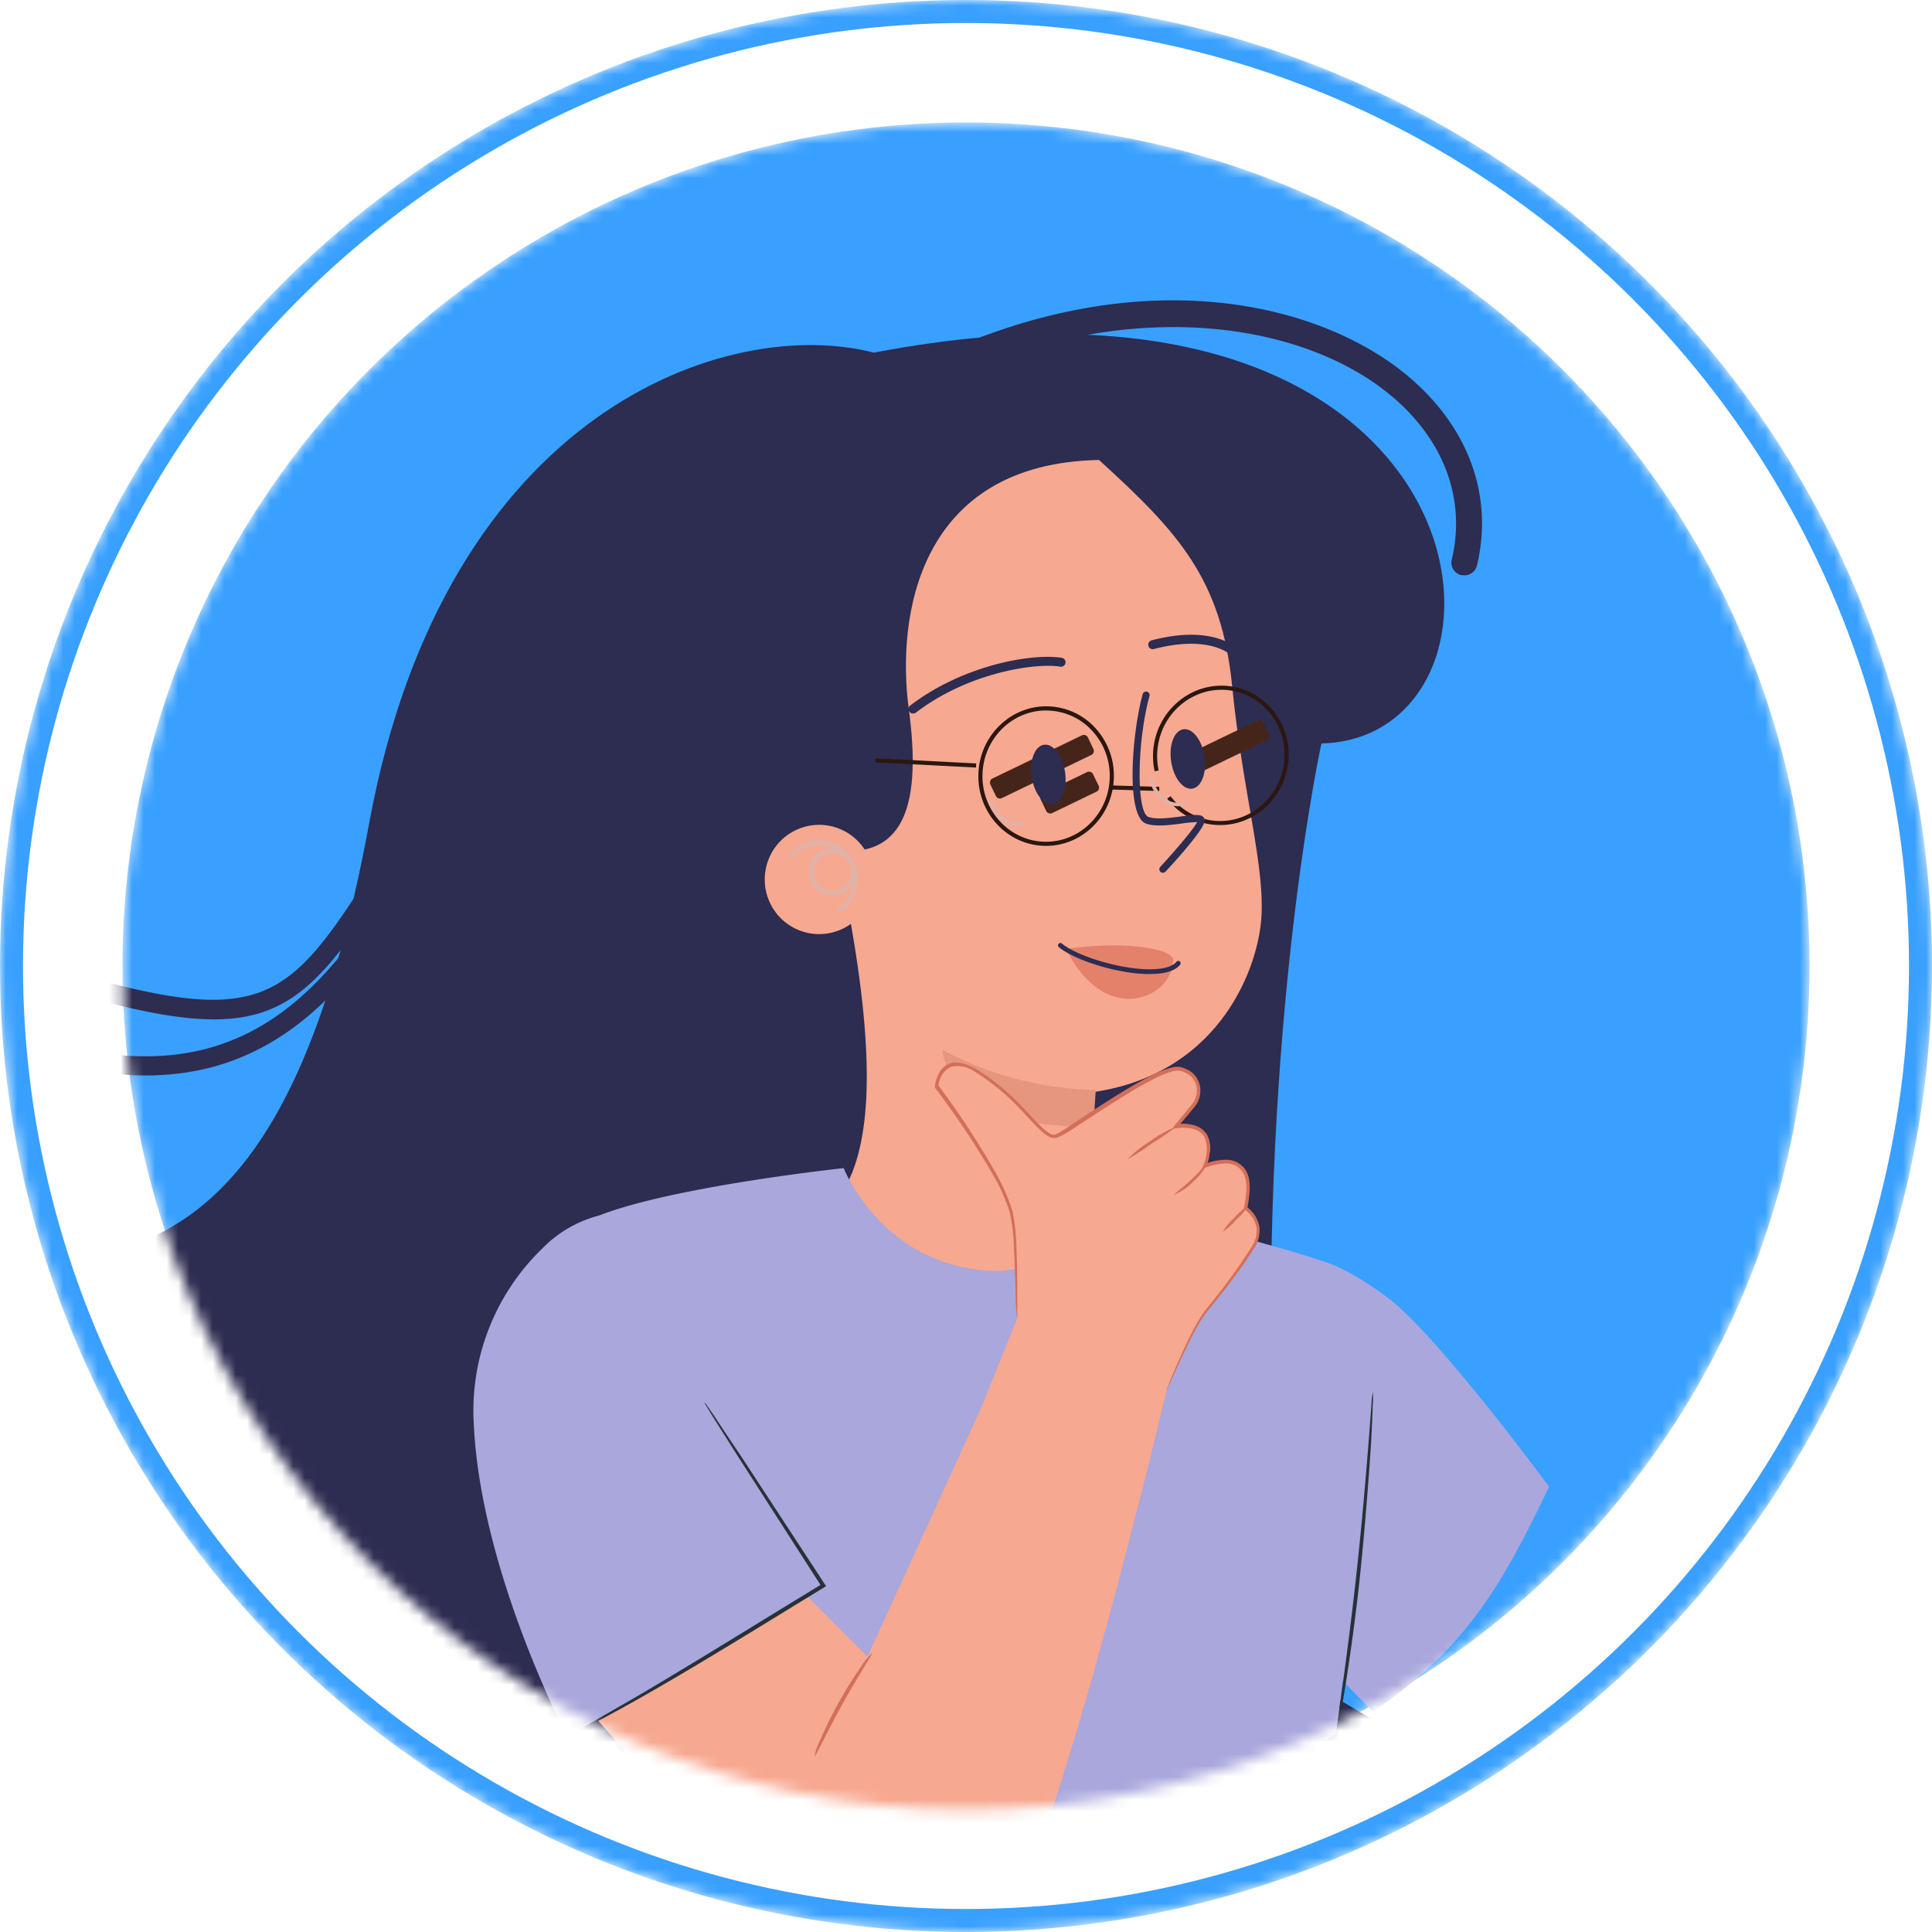
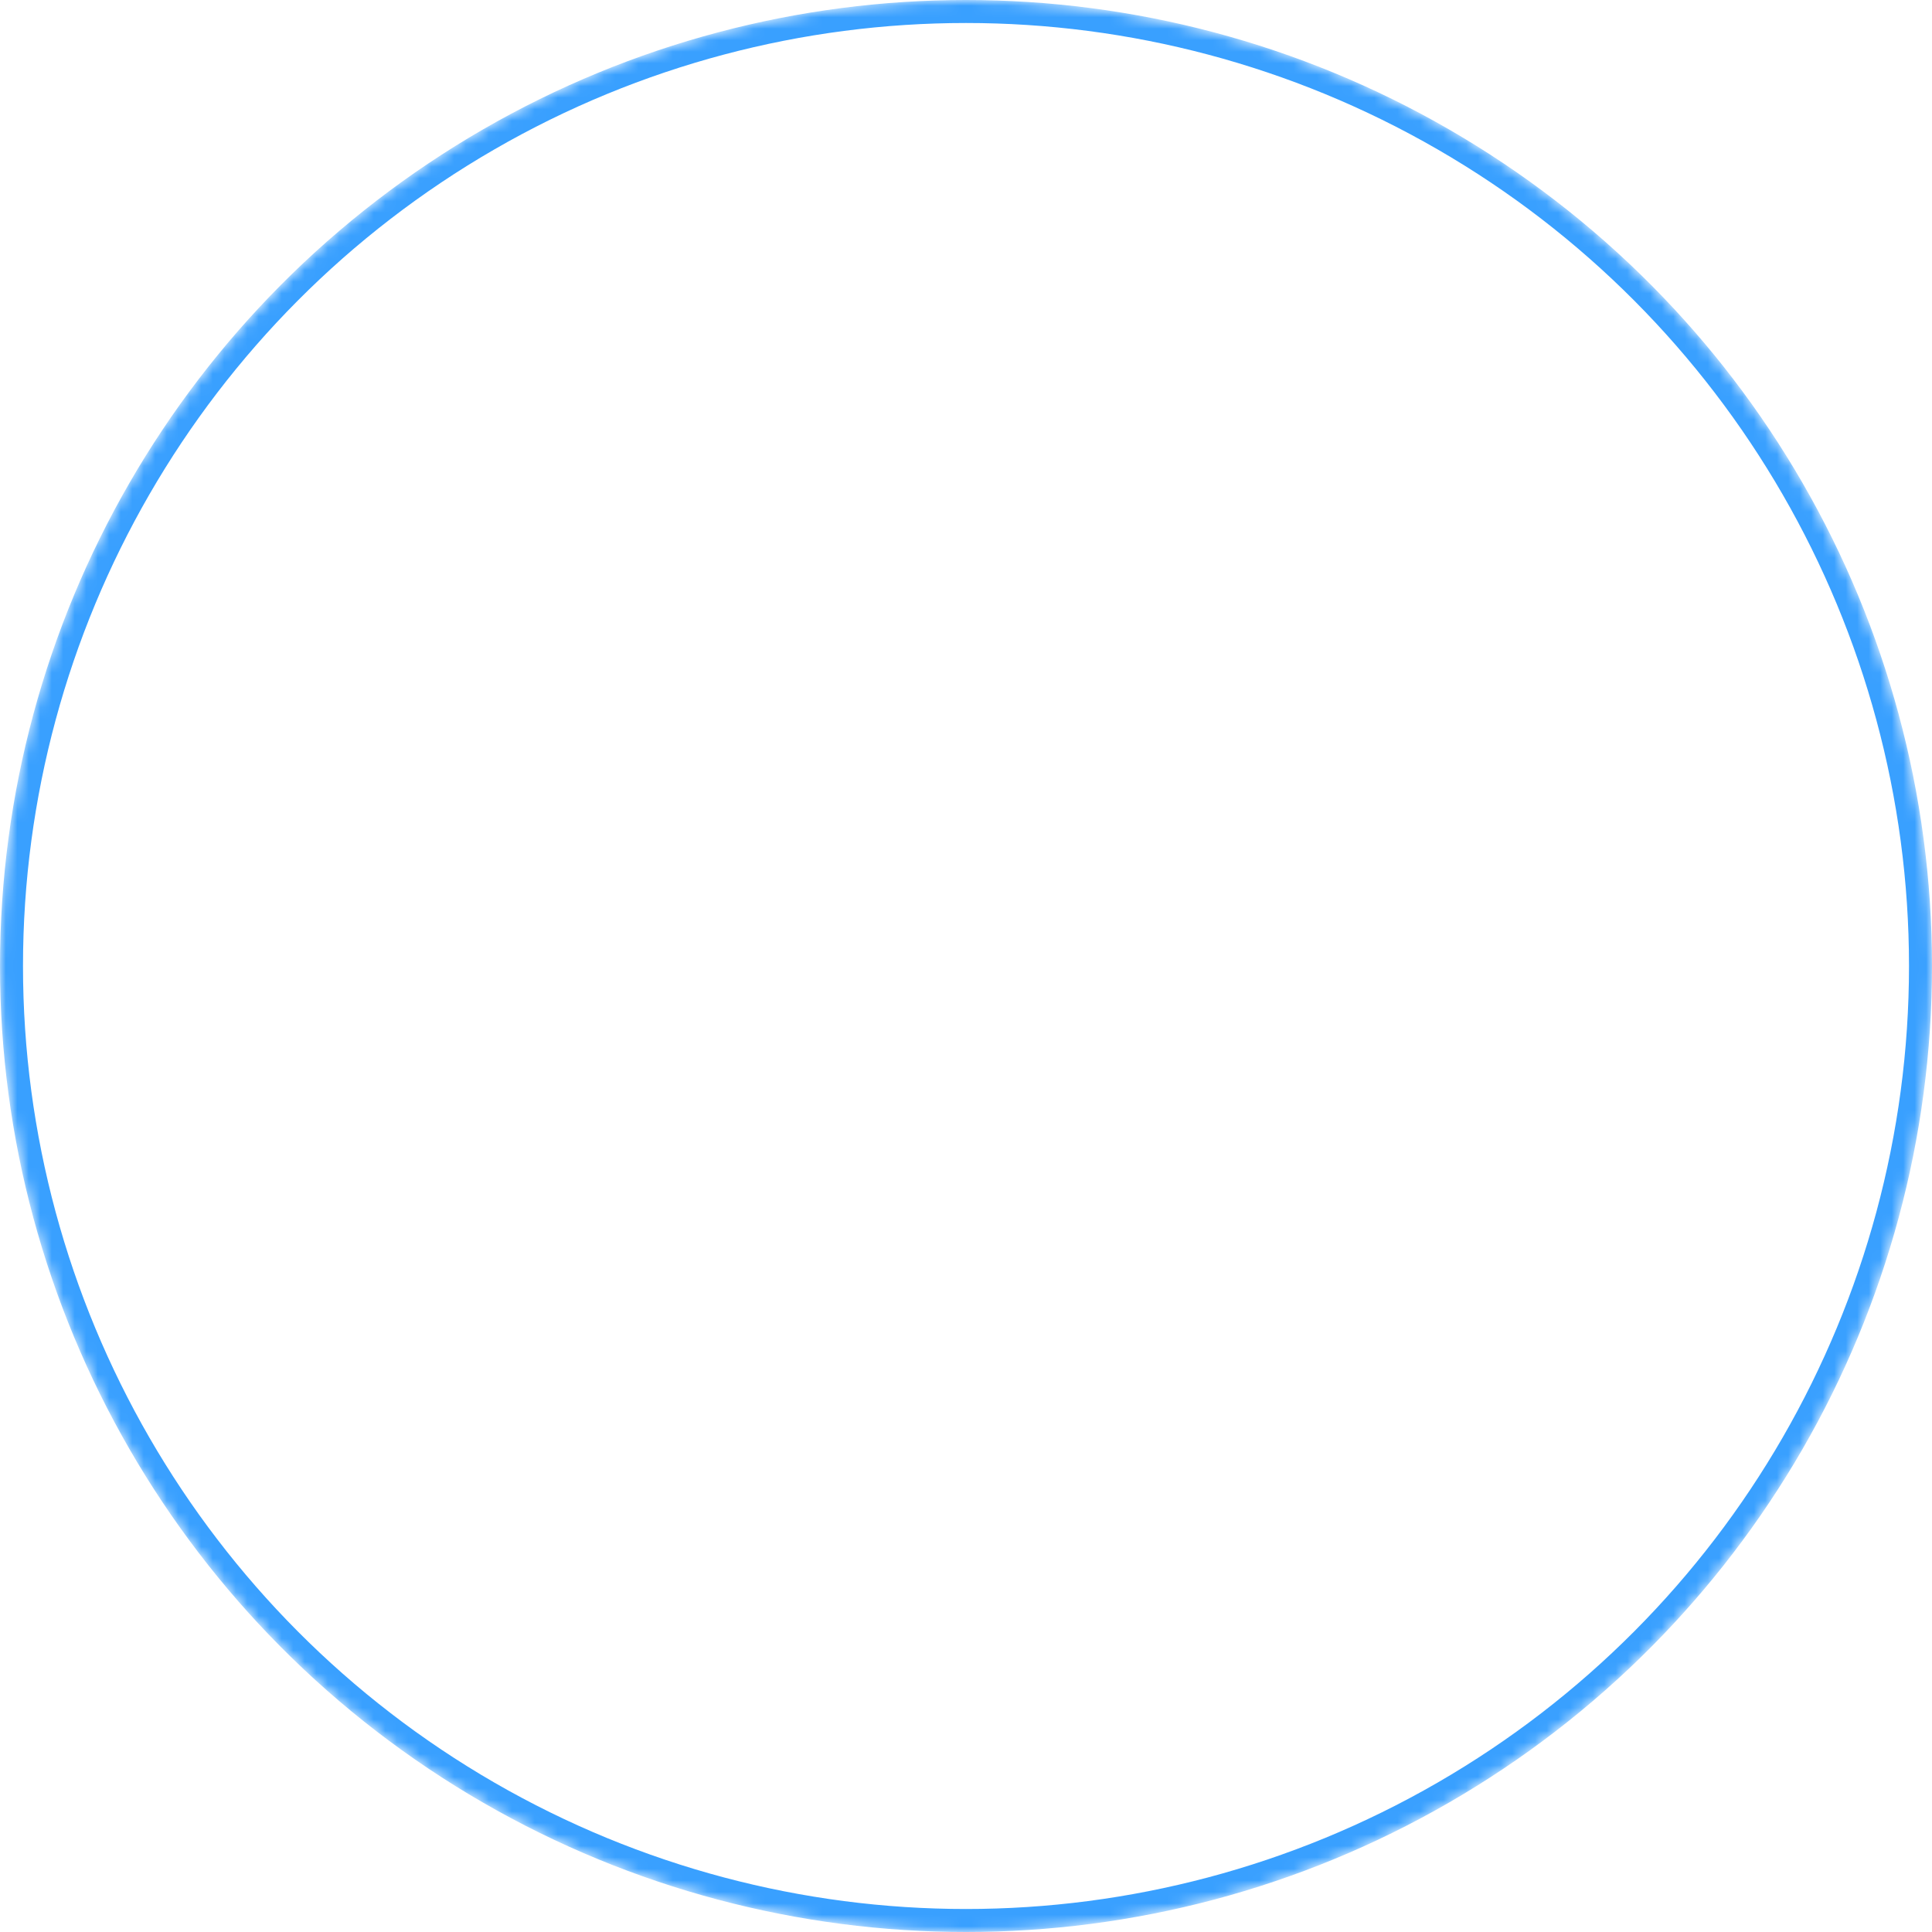
<svg xmlns="http://www.w3.org/2000/svg" width="168" height="168" fill="none">
  <mask id="a" style="mask-type:alpha" maskUnits="userSpaceOnUse" x="0" y="0" width="168" height="168">
    <circle cx="84" cy="84" r="84" fill="#D9D9D9" />
  </mask>
  <g mask="url(#a)">
    <mask id="b" style="mask-type:alpha" maskUnits="userSpaceOnUse" x="10" y="10" width="148" height="148">
-       <circle cx="84" cy="84" r="73.352" fill="#242C39" />
-     </mask>
+       </mask>
    <g mask="url(#b)">
-       <circle cx="84" cy="84" r="73.352" fill="#39A0FF" />
      <path d="M114.907 64.648c19.322-.464 15.816-44.482-38.916-33.982-12.692-3.285-37.255 4.978-43.879 40.869-6.623 35.891-19.747 43.658-45.766 34.4-15.567-5.539-36.856 21.29-29.294 36.095-70.963 49.987-8.736 64.298 40.836 77.141 92.077-.885 115.523-14.233 115.523-14.233 39.265-11.553 37.036 1.72 29.568-6.358 18.54-5.994 25.892-23.866-6.035-40.028-31.927-16.161-34.138-15.605-26.436-42.807-.091-30.719 4.399-51.097 4.399-51.097z" fill="#2D2C51" />
      <path d="M97.95 46.76c-5.07 19.804-33.618 17.55-38.51 15.522-4.892-2.028 13.846-29.13 38.51-15.521zM55.019 90.793c-2.007-.37-4.72-2.129-7.727-7.536a1.113 1.113 0 0 1 1.277-1.571c.277.071.516.246.667.488 2.6 4.678 5.355 7.046 7.34 6.353 3.006-1.042 4.996-8.745 3.008-21.493a1.108 1.108 0 0 1 1.759-1.09 1.11 1.11 0 0 1 .432.75c2.017 12.911.261 22.306-4.481 23.938a4.535 4.535 0 0 1-2.275.16z" fill="#2D2C51" />
      <path d="M80.834 64.007a26.653 26.653 0 0 1-10.96-5.047 1.113 1.113 0 0 1 .509-1.995c.292-.043.59.033.827.21 6.668 4.948 13.845 6.269 19.697 3.502a14.779 14.779 0 0 0 8.408-12.41 1.114 1.114 0 0 1 1.168-1.05 1.13 1.13 0 0 1 1.056 1.167 16.786 16.786 0 0 1-9.714 14.322 17.886 17.886 0 0 1-10.991 1.301zM-33.609 108a.848.848 0 0 0 .929-.503.842.842 0 0 0-.29-1.014c-6.56-4.605-8.734-10.683-5.679-15.863 3.96-6.709 15.832-10.11 30.085-3.194 12.215 5.936 21.307 7.482 28.61 4.865 7.69-2.755 13.772-10.026 20.334-24.307a.843.843 0 0 0-1.538-.681c-6.35 13.828-12.145 20.833-19.365 23.42-6.838 2.455-15.526.928-27.306-4.792-15.15-7.358-27.935-3.505-32.277 3.85-2.776 4.71-2.602 11.939 6.164 18.102a.846.846 0 0 0 .333.117z" fill="#2D2C51" />
      <path d="M-24.046 98.025a.855.855 0 0 0 .94-.518.843.843 0 0 0-.01-.65c-1.46-3.4-2.021-8.14.792-11.255 2.604-2.89 8.89-5.343 24.056-.622 21.692 6.754 23.826 4.555 32.978-9.883 1.914-3.017 4.083-6.426 6.89-10.46a.843.843 0 0 0-1.382-.964c-2.827 4.054-5.01 7.492-6.934 10.524-8.646 13.622-9.97 15.71-31.049 9.157-16.021-4.99-22.888-2.158-25.823 1.098-3.346 3.707-2.758 9.17-1.091 13.046a.842.842 0 0 0 .633.527zM127.133 50.01a1.121 1.121 0 0 0 1.296-.825c1.507-6.294-.893-12.457-6.521-16.906-7.817-6.16-23.704-9.933-42.702-.275a1.126 1.126 0 0 0 .16 2.072 1.126 1.126 0 0 0 .858-.066c16.912-8.586 32.428-6.172 40.295.034 4.933 3.885 7.014 9.213 5.719 14.616a1.126 1.126 0 0 0 .815 1.352l.08-.002z" fill="#2D2C51" />
      <path d="M94.726 95.012c-.09 5.859 2.761 15.742 11.66 20.003 6.734 33.97-40.85 1.482-41.312-2.352-.073-.478 7.246-6.027 9.076-10.816 1.83-4.79 1.796-13.013-1.414-27.894 6.051.666 7.37-4.29 6.29-12.3-1.082-8.008.798-21.342 16.538-21.656 6.892 6.27 10.662 10.333 11.585 19.707s2.945 15.818 2.506 20.44c-.432 4.567-3.969 13.45-14.929 14.868z" fill="#F7A890" />
-       <path d="M91.76 73.498a5.767 5.767 0 0 1-.987.053c-3.248-.106-5.803-2.91-5.696-6.253.107-3.343 2.837-5.98 6.084-5.876a5.768 5.768 0 0 1 4.109 1.911 6.121 6.121 0 0 1 1.585 4.342c-.095 2.997-2.3 5.428-5.095 5.823zM90.224 61.83c-2.627.37-4.699 2.657-4.789 5.48-.1 3.146 2.297 5.785 5.35 5.883 3.052.097 5.611-2.383 5.713-5.53a5.768 5.768 0 0 0-1.492-4.081 5.412 5.412 0 0 0-3.856-1.794c-.31-.013-.62 0-.926.042zm15.941 9.914a5.764 5.764 0 0 1-4.668-2.294l.291-.218a5.42 5.42 0 0 0 3.453 2.09c3.013.49 5.874-1.639 6.38-4.746.506-3.106-1.53-6.033-4.543-6.524-3.013-.49-5.874 1.637-6.38 4.745a5.825 5.825 0 0 0 .056 2.198l-.349.076a6.17 6.17 0 0 1-.061-2.33c.538-3.302 3.584-5.564 6.792-5.041 3.208.522 5.377 3.634 4.839 6.936-.487 2.954-2.986 5.078-5.81 5.108z" fill="#2B1710" />
      <path d="M96.593 68.295l-.011.357 4.219.133.011-.357-4.219-.133zm-20.464-2.357l-.018.356 8.757.45.018-.357-8.757-.45z" fill="#2B1710" />
      <path d="M94.08 63.943l-7.784 3.755a.387.387 0 0 0-.18.517l.486 1.007a.387.387 0 0 0 .516.18l7.784-3.755a.387.387 0 0 0 .18-.517l-.485-1.007a.387.387 0 0 0-.517-.18zm.45 3.194l-3.86 1.862a.387.387 0 0 0-.18.516l.486 1.007a.387.387 0 0 0 .516.18l3.86-1.861a.387.387 0 0 0 .18-.517l-.486-1.007a.387.387 0 0 0-.516-.18zm14.812-4.477l-6.007 2.899a.386.386 0 0 0-.181.516l.486 1.007a.387.387 0 0 0 .517.18l6.007-2.897a.387.387 0 0 0 .18-.517l-.486-1.007a.386.386 0 0 0-.516-.18z" fill="#45251A" />
      <path d="M79.443 62.042a.389.389 0 0 1-.288-.695c4.627-3.536 10.597-4.552 13.173-4.146a.39.39 0 1 1-.125.77c-2.102-.348-7.945.471-12.558 3.993a.39.39 0 0 1-.202.078zm27.993-4.909a.385.385 0 0 1-.328-.113c-.077-.076-1.895-1.858-6.771-.58a.395.395 0 0 1-.412-.141.392.392 0 0 1 .213-.616c5.217-1.371 7.302.563 7.524.785.035.036.063.08.083.126a.4.4 0 0 1-.003.298.382.382 0 0 1-.086.125.387.387 0 0 1-.22.116zm-6.274 18.753a.297.297 0 0 1-.255-.079.31.31 0 0 1-.008-.435c1.383-1.495 2.901-3.297 3.199-3.884-.439.01-.877.049-1.311.118-1.098.147-2.345.301-3.142.007-1.76-.67-1.229-7.797-.283-11.25a.308.308 0 0 1 .378-.216.307.307 0 0 1 .214.379c-1.1 4.018-1.152 10.108-.09 10.512.652.241 1.866.087 2.845-.042 1.224-.162 1.962-.26 2.047.303.085.564-1.804 2.769-3.408 4.5a.286.286 0 0 1-.186.087zm-9.611-5.959c.8-.122 1.275-1.376 1.06-2.802-.214-1.425-1.036-2.483-1.836-2.362-.8.122-1.274 1.376-1.06 2.802.214 1.425 1.036 2.483 1.836 2.362z" fill="#2D2C51" />
      <path d="M88.811 71.799c-.632.096-2.07.041-2.87-2.217a.155.155 0 0 1 .09-.197.152.152 0 0 1 .196.092c.781 2.19 2.136 2.12 2.684 1.984a.15.15 0 0 1 .16.058c.012.017.02.035.025.055a.148.148 0 0 1-.017.117.15.15 0 0 1-.096.069c-.057.017-.114.03-.172.039z" fill="#E0B3A8" />
      <path d="M103.676 68.578c.8-.122 1.274-1.376 1.06-2.802-.215-1.425-1.037-2.483-1.836-2.362-.8.122-1.275 1.376-1.06 2.802.214 1.425 1.036 2.483 1.836 2.362z" fill="#2D2C51" />
      <path d="M102.797 70.083c-.632.096-2.068.041-2.87-2.217a.154.154 0 1 1 .289-.105c.779 2.19 2.134 2.12 2.681 1.983a.154.154 0 0 1 .072.3 1.709 1.709 0 0 1-.172.039z" fill="#E0B3A8" />
      <path d="M73.061 80.858c2.41-1.016 3.543-3.8 2.532-6.22a4.723 4.723 0 0 0-6.193-2.542c-2.409 1.015-3.542 3.8-2.531 6.22a4.723 4.723 0 0 0 6.192 2.541z" fill="#F7A890" />
      <path d="M71.34 73.08a3.343 3.343 0 0 0-2.686 1.212.202.202 0 0 0 .179.297.2.2 0 0 0 .127-.049 2.95 2.95 0 0 1 3.631-.74c-.043.001-.083-.013-.129-.015a2.021 2.021 0 0 0-1.824.989 2.044 2.044 0 0 0 .764 2.832 2.02 2.02 0 0 0 2.789-.873 3 3 0 0 1-1.306 2.206.201.201 0 0 0 .104.368.192.192 0 0 0 .116-.033 3.386 3.386 0 0 0 1.293-1.65 3.402 3.402 0 0 0-1.092-3.84 3.362 3.362 0 0 0-1.966-.712v.007zm1.014 4.365a1.615 1.615 0 0 1-1.466-1.05 1.633 1.633 0 0 1 .405-1.761 1.617 1.617 0 0 1 2.729 1.234 1.635 1.635 0 0 1-1.05 1.473 1.61 1.61 0 0 1-.626.104h.008z" fill="#E0B3A8" />
      <path d="M65.685 134.6c.189 1.337.478 2.658.865 3.953a92.599 92.599 0 0 1 1.724 9.546c.386 3.228.593 6.474.618 9.723a26.633 26.633 0 0 0 .117 4.048c.328-1.317.481-2.67.457-4.028a60.239 60.239 0 0 0-2.376-19.39 17.073 17.073 0 0 0-1.405-3.852z" fill="#263238" />
      <path d="M95.283 94.775a29.451 29.451 0 0 1-13.347-3.495s.387 6.99 13.143 6.662l.204-3.167z" fill="#E6967E" />
      <path d="M114.299 109.509s2.09.129 6.391 3.348c4.302 3.219 14.014 16.422 14.014 16.422-4.322 9.083-7.487 14.203-15.319 19.566l-9.09-9.293s-5.256-25.315-4.633-25.227c.622.088 8.637-4.816 8.637-4.816z" fill="#A9A7DC" />
      <path d="M51.44 105.972c6.086-2.706 21.926-4.397 21.926-4.397s3.287 8.482 12.85 8.928c5.885.278 10.146-5.877 10.146-5.877s15.732 3.855 19.026 5.194c2.549 18.146 3.138 22.468.811 40.912a53.21 53.21 0 0 1-24.646 8.793c-17.05 1.467-35.17-5.086-46.404-19.222l6.29-34.331z" fill="#A9A7DC" />
      <path d="M119.385 121.047c-.08.386-.125.777-.135 1.17-.061.812-.142 1.887-.244 3.186a381.677 381.677 0 0 1-.953 10.51c-.433 4.099-.92 7.805-1.285 10.477-.176 1.299-.318 2.367-.427 3.172a7.067 7.067 0 0 0-.121 1.17c.118-.375.204-.76.257-1.15.142-.737.324-1.819.541-3.151.426-2.706.947-6.372 1.352-10.477.406-4.105.677-7.832.859-10.531.068-1.352.115-2.441.136-3.199a9.43 9.43 0 0 0 .02-1.177z" fill="#263238" />
      <path d="M88.442 114.663a73.858 73.858 0 0 0-.433-8.739c-.548-3.422-6.432-11.7-6.432-11.7s.135-3.125 3.51-.988c3.998 2.536 5.634 6.033 6.811 5.553 1.177-.48 8.941-6.317 10.74-5.823a1.94 1.94 0 0 1 1.434 1.225 1.947 1.947 0 0 1-.277 1.866c-.676.77-1.542 1.893-1.542 1.893s3.93-.676 2.53 3.456c0 0 4.842-2.096 3.53 3.666a2.417 2.417 0 0 1 .778 3.152 49.739 49.739 0 0 1-4.234 5.823c-1.218 1.468-3.422 6.852-3.422 6.852l-2.212 9.049-14.758-5.41 3.977-9.875z" fill="#F7A890" />
      <path d="M102.327 97.95c-.685.53-1.401 1.02-2.144 1.468-.698.513-1.425.985-2.177 1.413a10.84 10.84 0 0 1 2.029-1.61 10.36 10.36 0 0 1 2.292-1.27zm2.658 3.199a4.646 4.646 0 0 1-1.21 1.583 4.73 4.73 0 0 1-1.644 1.136c-.04-.061.677-.554 1.475-1.305.798-.751 1.325-1.454 1.379-1.414zm3.538 3.7a5.138 5.138 0 0 1-1.015 1.204 5.312 5.312 0 0 1-1.177 1.041 5.387 5.387 0 0 1 1.008-1.204 5.468 5.468 0 0 1 1.184-1.041z" fill="#D36F58" />
      <path d="M59.576 128.136l15.853 15.928 13.25-28.995 12.756 5.83s-9.584 40.756-14.332 46.62c-4.748 5.864-7.44 6.026-13.845 3.078-6.405-2.949-26.114-26.696-26.114-26.696l12.432-15.765z" fill="#F7A890" />
      <path d="M49.396 151.145s-7.595-14.352-8.197-27.297a19.613 19.613 0 0 1 5.945-15.272 10.616 10.616 0 0 1 4.985-2.888 36.532 36.532 0 0 0 4.7 9.381c3.132 4.322 14.988 22.82 14.988 22.82l-22.42 13.256z" fill="#A9A7DC" />
      <path d="M101.435 120.899c.055-.099.105-.2.148-.305l.399-.886c.359-.778.873-1.921 1.603-3.381.384-.792.837-1.548 1.353-2.259a55.894 55.894 0 0 0 1.968-2.469c.677-.9 1.4-1.867 2.077-2.956a2.825 2.825 0 0 0 .534-1.927 2.745 2.745 0 0 0-1.13-1.786l.061.149a9.59 9.59 0 0 0 .224-1.671 4.963 4.963 0 0 0-.061-.886 2.44 2.44 0 0 0-.352-.859 1.976 1.976 0 0 0-1.677-.811 5.13 5.13 0 0 0-1.867.379l.216.202.183-.676c.054-.223.074-.46.115-.676a2.55 2.55 0 0 0-.277-1.427 1.963 1.963 0 0 0-1.245-.839 3.92 3.92 0 0 0-1.488-.054l.156.277.906-1.062.453-.554c.171-.184.315-.391.426-.616a2.241 2.241 0 0 0 .149-1.528 2.02 2.02 0 0 0-.967-1.225 2.766 2.766 0 0 0-.751-.277c-.273-.028-.549 0-.811.081a7.92 7.92 0 0 0-1.434.562c-.92.446-1.806.96-2.706 1.501-1.63.994-3.178 2.03-4.734 3.057a8.035 8.035 0 0 1-1.143.677c-.311.094-.677-.203-1.015-.487-.642-.596-1.224-1.279-1.84-1.9a19.703 19.703 0 0 0-3.956-3.26 4.75 4.75 0 0 0-1.156-.508 1.948 1.948 0 0 0-1.272 0c-.388.17-.702.471-.886.852-.19.36-.31.752-.352 1.157v.06l.04.048a72.608 72.608 0 0 1 4.965 7.44 16.231 16.231 0 0 1 1.522 3.381c.215 1.033.334 2.084.358 3.139.102 1.927.122 3.442.163 4.47 0 .521.04.913.067 1.184.012.134.032.267.061.399a2.294 2.294 0 0 0 0-.406v-1.177c0-1.035 0-2.55-.074-4.477a16.88 16.88 0 0 0-.332-3.186 16.089 16.089 0 0 0-1.514-3.456 70.722 70.722 0 0 0-4.938-7.534v.108a2.03 2.03 0 0 1 1.082-1.745 2.663 2.663 0 0 1 2.151.48 19.375 19.375 0 0 1 3.882 3.213c.609.622 1.177 1.292 1.854 1.92.173.163.363.306.568.427a.962.962 0 0 0 .777.135 7.398 7.398 0 0 0 1.231-.676c1.542-1.001 3.091-2.03 4.735-3.044a29.62 29.62 0 0 1 2.658-1.488 7.756 7.756 0 0 1 1.353-.541c.217-.071.448-.097.676-.074.222.046.437.126.636.236a1.665 1.665 0 0 1 .811 1.008c.111.432.065.89-.128 1.292a2.5 2.5 0 0 1-.386.554l-.446.548-.879 1.083-.271.33.433-.053c.872-.115 1.934 0 2.387.737a3.177 3.177 0 0 1-.094 2.489l-.109.331.325-.128a4.742 4.742 0 0 1 1.738-.359 1.633 1.633 0 0 1 1.427.677c.147.227.25.479.305.744.044.27.064.544.061.818a9.778 9.778 0 0 1-.21 1.617v.094l.074.054c.535.376.902.947 1.022 1.59a2.545 2.545 0 0 1-.494 1.752 48.25 48.25 0 0 1-2.029 2.948c-.676.92-1.353 1.732-1.941 2.483-.52.728-.972 1.503-1.353 2.313a65.859 65.859 0 0 0-1.535 3.381l-.359.907a1.4 1.4 0 0 0-.121.345zm-30.619 31.835c.095.041 1.049-2.029 2.428-4.531 1.38-2.503 2.665-4.397 2.577-4.457a6.15 6.15 0 0 0-.947 1.183 36.463 36.463 0 0 0-3.55 6.378c-.236.45-.406.93-.508 1.427z" fill="#D36F58" />
      <path d="M61.26 121.954c.044.117.103.229.176.331l.56.92 2.138 3.382 7.311 11.382.055-.243-2.672 1.63c-5.208 3.199-9.915 6.087-13.371 8.116l-4.106 2.367-1.123.636a2.61 2.61 0 0 0-.378.244 2.07 2.07 0 0 0 .412-.183l1.157-.575c.994-.521 2.421-1.285 4.166-2.272 3.49-1.962 8.224-4.836 13.426-8.035l2.671-1.63.156-.095-.102-.149-7.406-11.322c-.926-1.353-1.684-2.516-2.225-3.334l-.615-.886a1.677 1.677 0 0 0-.23-.284z" fill="#263238" />
      <path d="M92.71 82.523c5.14-.78 9.861-.01 9.263 1.202-.178 3.125-5.923 5.585-9.263-1.202z" fill="#E3816B" />
-       <path d="M98.08 84.546c-2.368-.36-4.906-1.286-5.999-2.177a.206.206 0 0 1 .106-.368.204.204 0 0 1 .152.05c1.461 1.194 5.81 2.474 8.409 2.198.754-.08 1.29-.293 1.549-.615a.204.204 0 0 1 .365.106.212.212 0 0 1-.046.152c-.334.415-.947.667-1.824.767-.906.074-1.816.036-2.712-.114z" fill="#2D2C51" />
+       <path d="M98.08 84.546c-2.368-.36-4.906-1.286-5.999-2.177a.206.206 0 0 1 .106-.368.204.204 0 0 1 .152.05a.204.204 0 0 1 .365.106.212.212 0 0 1-.046.152c-.334.415-.947.667-1.824.767-.906.074-1.816.036-2.712-.114z" fill="#2D2C51" />
    </g>
    <circle cx="84" cy="84" r="83" stroke="#39A0FF" stroke-width="2" />
  </g>
</svg>